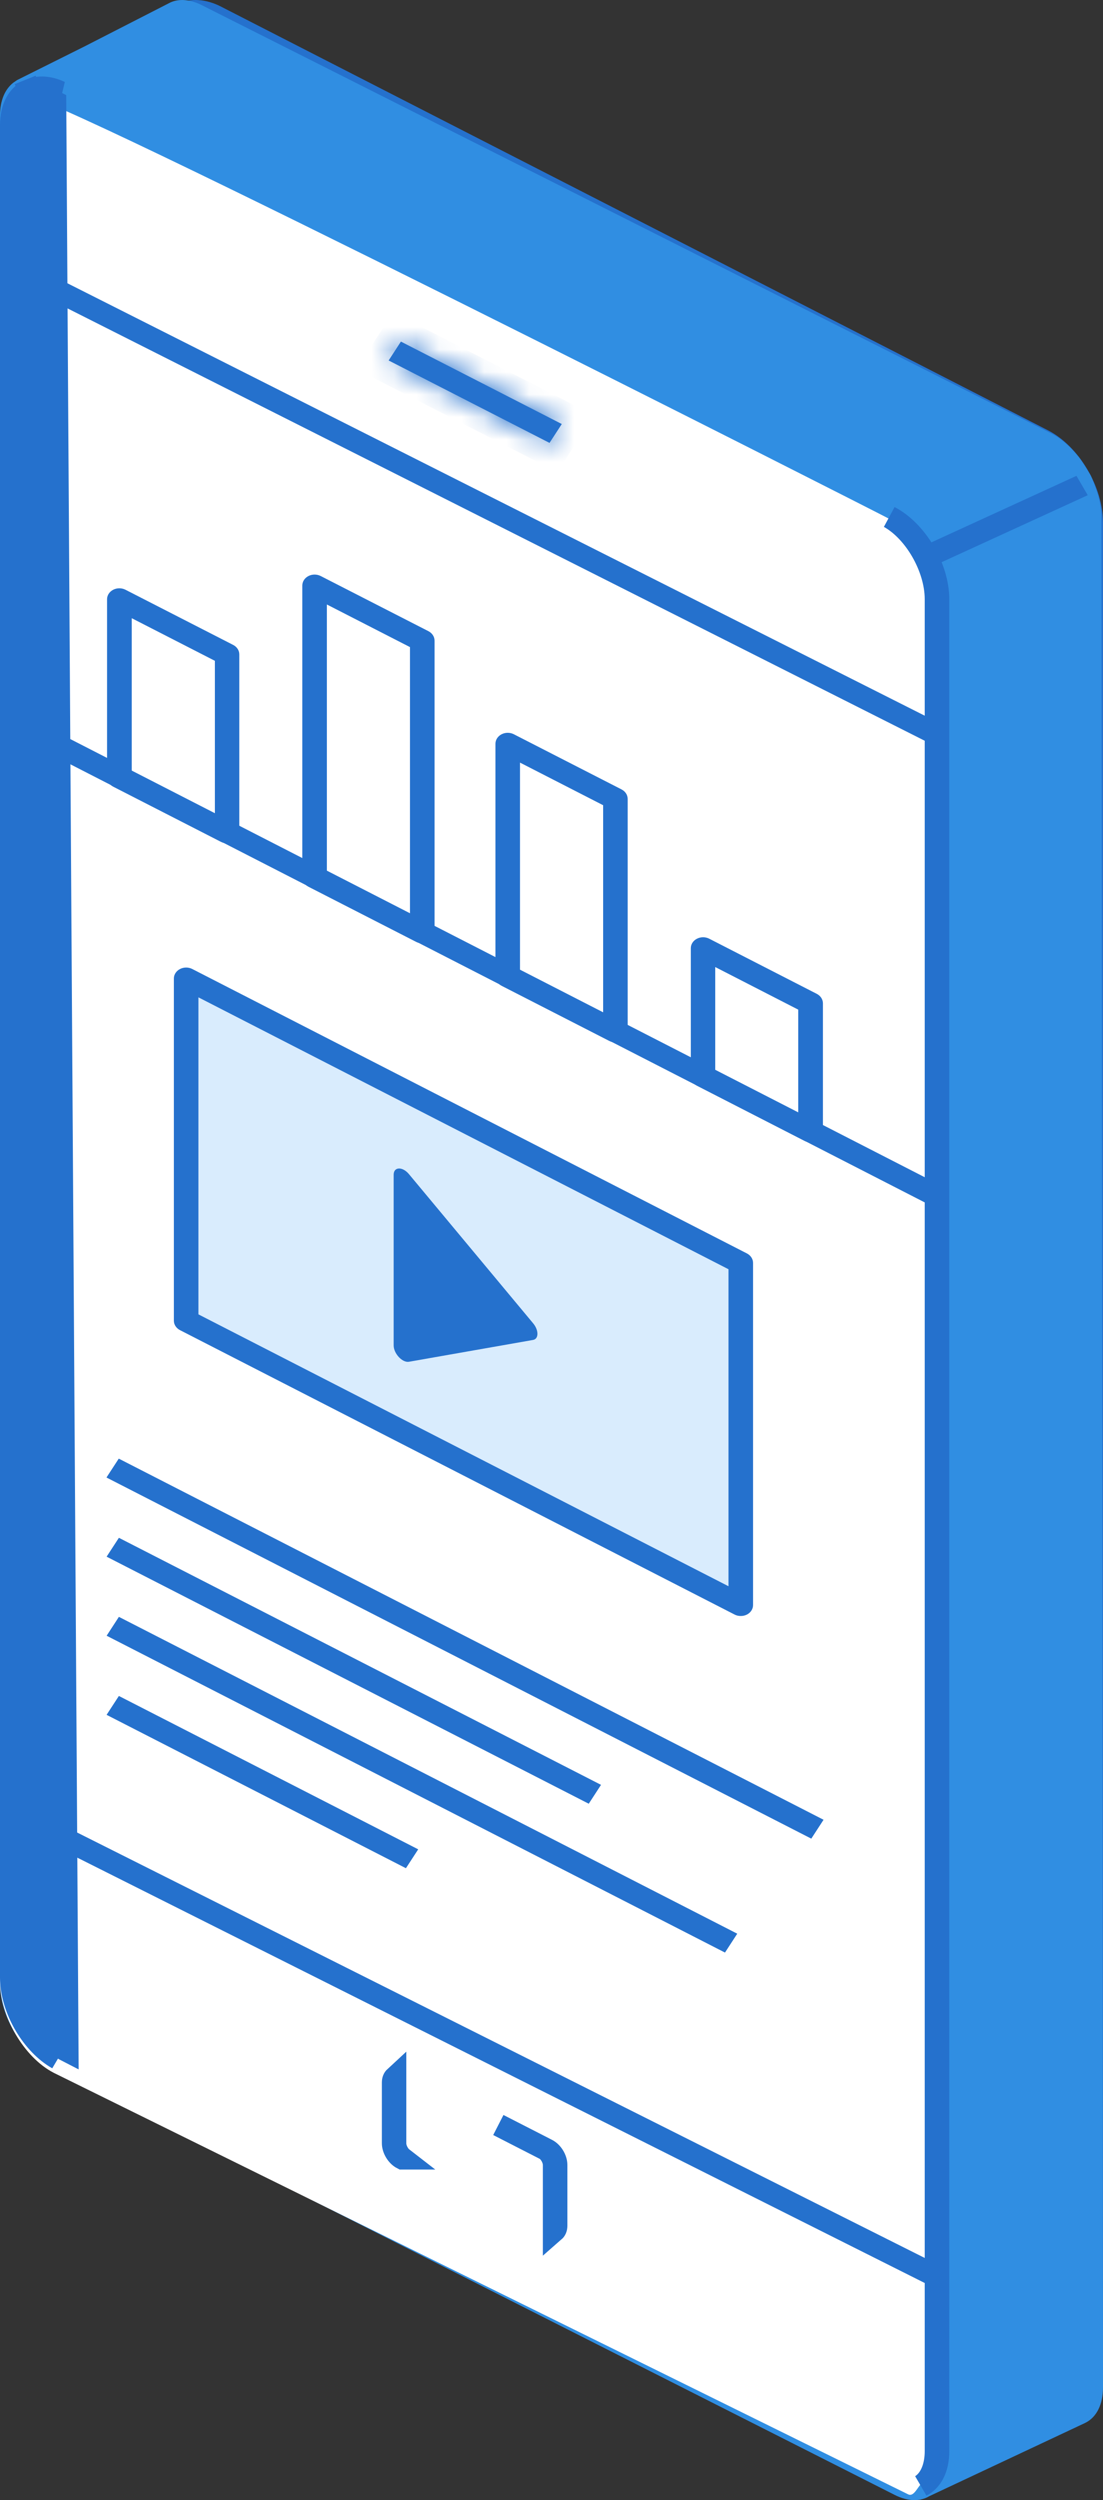
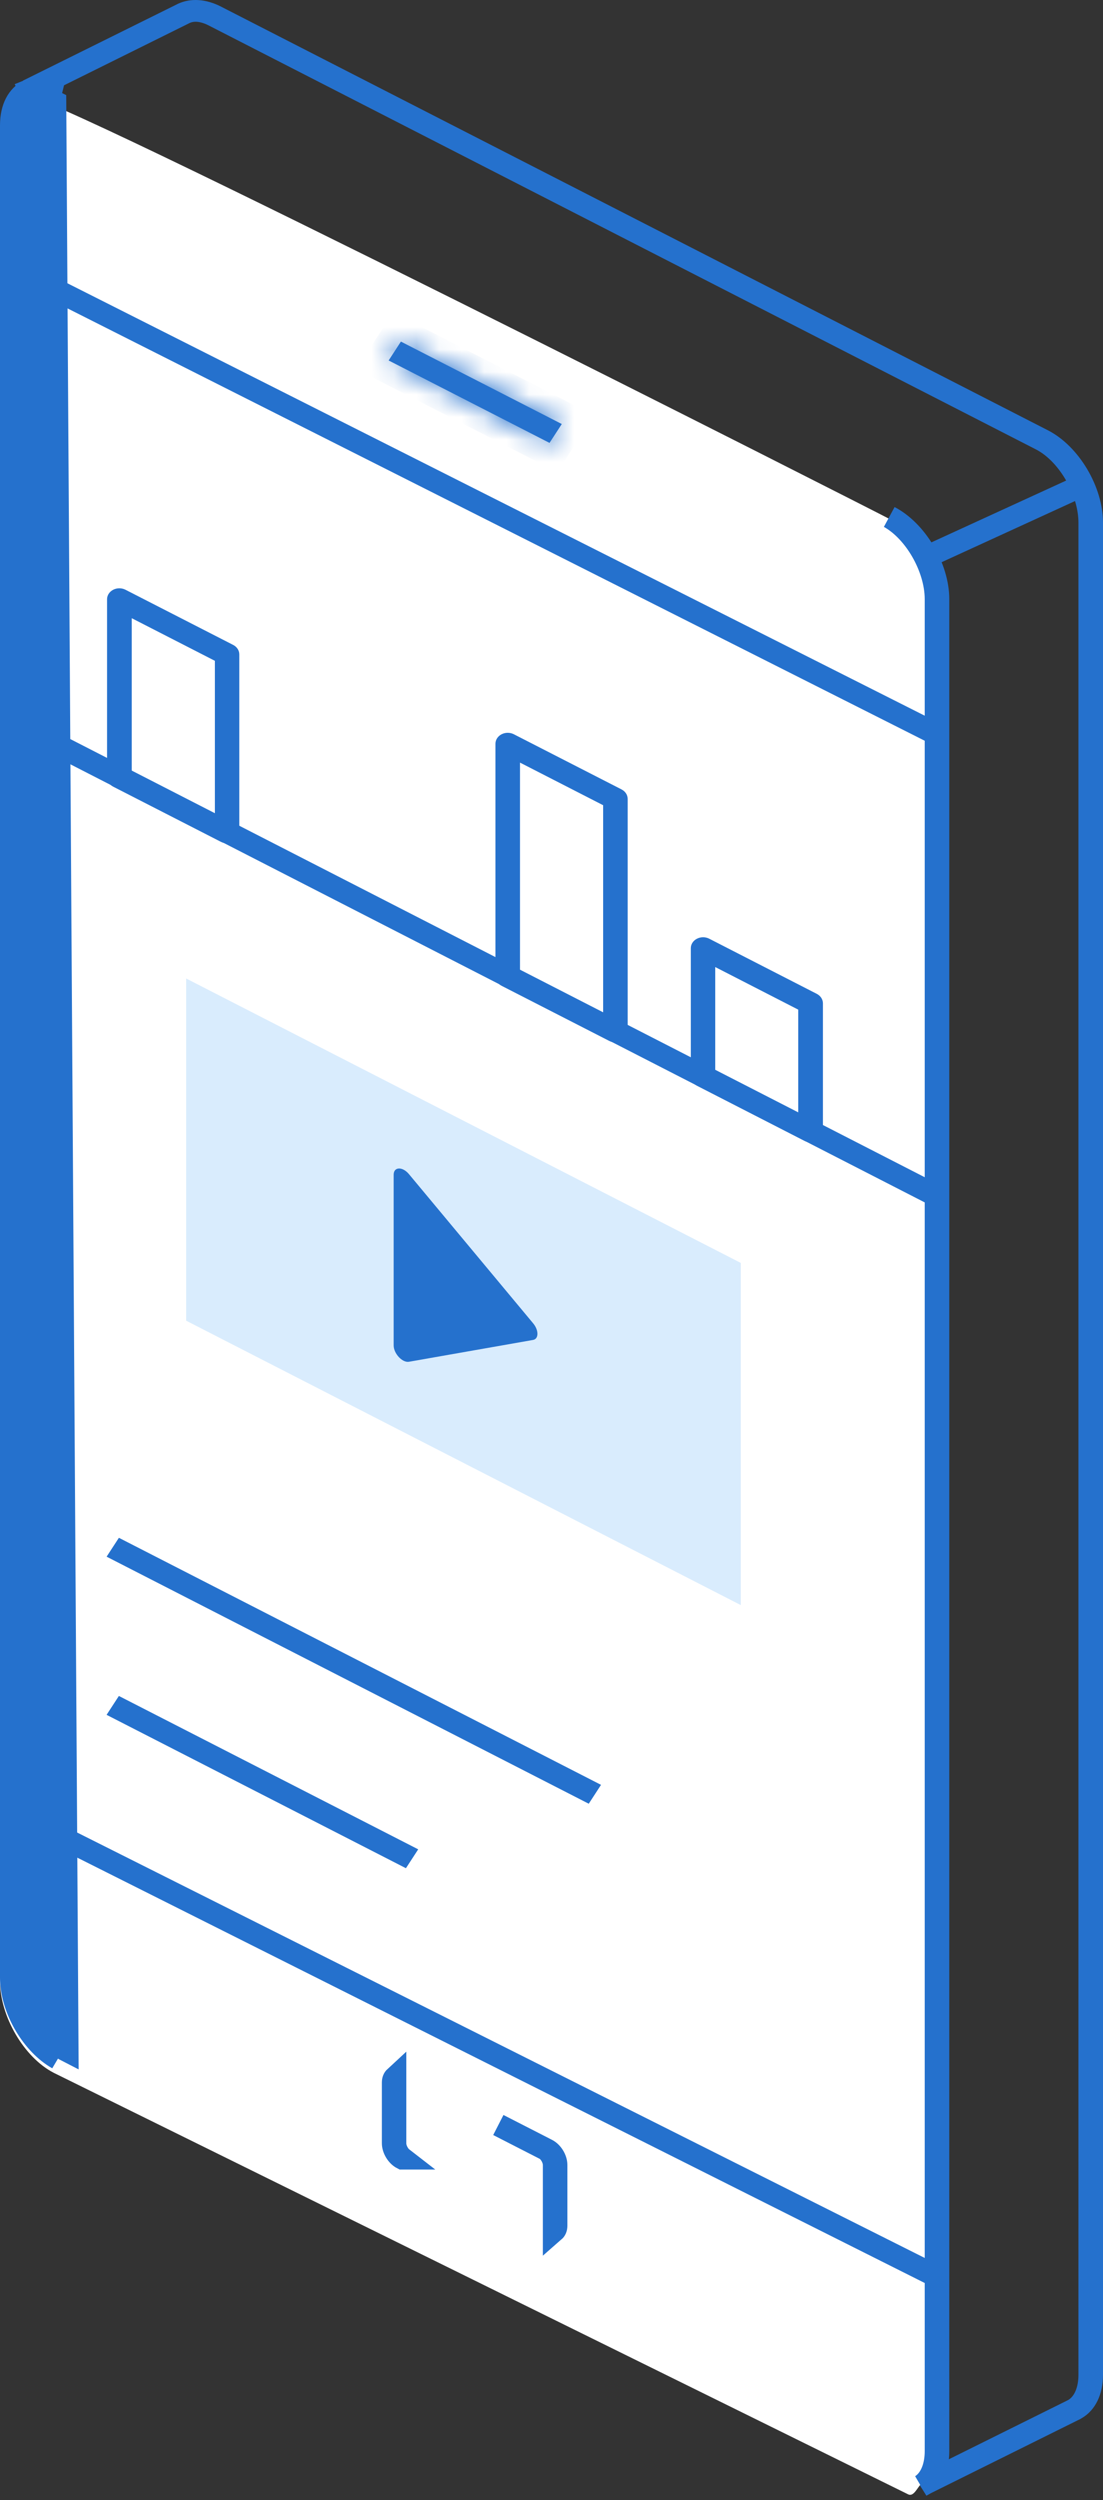
<svg xmlns="http://www.w3.org/2000/svg" width="49" height="111" viewBox="0 0 49 111" fill="none">
  <rect x="0" y="0" width="49" height="111" fill="#333333" stroke="none" />
  <g clip-path="url(#clip0_1480_19296)">
    <path d="M41.151 110.796L40.616 109.949L47.391 106.587C47.391 106.587 47.424 106.567 47.44 106.563C47.734 106.403 47.909 105.982 47.909 105.435V23.204C47.909 21.965 47.042 20.47 46.011 19.948L9.273 1.131C9.039 1.011 8.7 0.894 8.428 1.02L1.555 4.426L1.02 3.58L7.877 0.183C7.877 0.183 7.92 0.159 7.926 0.159C8.488 -0.093 9.159 -0.044 9.819 0.294L46.556 19.106C47.925 19.807 49 21.607 49 23.204V105.435C49 106.316 48.656 107.013 48.056 107.361C48.035 107.375 48.013 107.385 47.991 107.4C47.98 107.404 47.898 107.448 47.882 107.453L41.145 110.796H41.151Z" fill="#2571CD" />
-     <path d="M48.816 22.141C48.81 22.067 48.788 22.004 48.766 21.936C48.755 21.892 48.621 21.496 48.554 21.345C48.538 21.301 48.487 21.179 48.465 21.135C48.409 21.018 48.376 20.989 48.315 20.881C48.287 20.832 48.053 20.462 47.958 20.335C47.93 20.296 47.897 20.261 47.869 20.227C47.791 20.134 47.713 20.042 47.629 19.959C47.585 19.91 47.54 19.866 47.495 19.822C47.406 19.739 47.317 19.661 47.228 19.588C47.061 19.451 46.882 19.334 46.699 19.241L8.972 0.233C8.443 -0.035 7.958 -0.064 7.573 0.107L3.789 2.044C3.789 2.044 3.762 2.059 3.75 2.064L0.763 3.553C0.697 3.597 0.641 3.636 0.585 3.675C0.223 3.963 0 4.461 0 5.125V88.082C0 89.513 0.992 91.172 2.218 91.792L39.749 110.771C40.05 110.922 40.335 110.995 40.596 111C40.691 111 40.78 110.995 40.87 110.98C40.881 110.98 40.897 110.976 40.909 110.971C41.042 110.941 41.165 110.897 41.276 110.829L48.186 107.583L48.253 107.549C48.71 107.305 49 106.763 49 105.992L48.928 22.931C48.928 22.668 48.883 22.399 48.822 22.131L48.816 22.141Z" fill="#308EE2" />
    <path d="M41.715 26.188C41.709 26.107 41.685 26.038 41.661 25.962C41.65 25.914 41.506 25.48 41.434 25.314C41.416 25.265 41.362 25.131 41.338 25.083C41.278 24.954 41.242 24.922 41.176 24.804C41.146 24.751 40.895 24.343 40.793 24.204C40.763 24.161 40.727 24.123 40.697 24.086C40.613 23.984 40.529 23.882 40.44 23.791C40.392 23.737 40.344 23.689 40.296 23.641C40.2 23.55 40.104 23.464 40.008 23.383C39.829 23.233 39.637 23.105 39.439 23.003C39.451 22.992 1.195 3.564 1.195 4.293L0 87.951C0 89.523 1.066 91.346 2.384 92.027L40.336 110.74C40.659 110.906 40.817 110.182 41.099 110.188C41.2 110.188 41.296 110.182 41.392 110.166C41.404 110.166 41.422 110.161 41.434 110.156C41.578 110.123 41.709 110.075 41.829 110V27.056C41.829 26.767 41.781 26.472 41.715 26.177V26.188Z" fill="white" />
    <path d="M1.571 4.428L1.347 3.994C1.711 3.846 2.167 3.857 2.668 4.092L1.252 4.037C1.282 4.022 1.313 4.008 1.345 3.995L1.571 4.428ZM1.571 4.428C1.271 4.583 1.091 5.009 1.091 5.565V87.797C1.091 89.036 1.958 90.531 2.989 91.058L2.444 4.53C2.198 4.404 1.849 4.283 1.571 4.428ZM40.949 24.454C40.592 23.841 40.093 23.283 39.511 22.956C40.09 23.256 40.632 23.803 41.033 24.474C41.435 25.149 41.671 25.91 41.671 26.602V108.834C41.671 109.626 41.361 110.135 40.929 110.357C41.408 110.043 41.58 109.41 41.58 108.834V26.602C41.58 25.875 41.328 25.106 40.949 24.454ZM1.221 89.946C1.559 90.527 2.025 91.059 2.568 91.394C2.024 91.085 1.517 90.561 1.138 89.925C0.735 89.251 0.5 88.489 0.5 87.797V5.565C0.5 4.774 0.809 4.264 1.241 4.043C0.762 4.356 0.591 4.989 0.591 5.565V87.797C0.591 88.524 0.842 89.294 1.221 89.946Z" fill="#2571CD" stroke="#2571CD" />
    <mask id="path-5-inside-1_1480_19296" fill="white">
      <path d="M17.81 15.166L17.265 16.004L24.412 19.664L24.957 18.826L17.81 15.166Z" />
    </mask>
    <path d="M17.81 15.166L17.265 16.004L24.412 19.664L24.957 18.826L17.81 15.166Z" fill="#2571CD" />
    <path d="M17.265 16.004L16.375 15.548L15.829 16.386L16.719 16.842L17.265 16.004ZM17.81 15.166L18.356 14.328L17.466 13.872L16.92 14.71L17.81 15.166ZM24.957 18.826L25.848 19.282L26.393 18.444L25.503 17.988L24.957 18.826ZM24.412 19.664L23.866 20.502L24.756 20.958L25.302 20.12L24.412 19.664ZM18.155 16.46L18.7 15.622L16.92 14.71L16.375 15.548L18.155 16.46ZM17.265 16.004L24.412 19.664L25.503 17.988L18.356 14.328L17.265 16.004ZM24.067 18.37L23.522 19.208L25.302 20.12L25.848 19.282L24.067 18.37ZM24.957 18.826L17.81 15.166L16.719 16.842L23.866 20.502L24.957 18.826Z" fill="#2571CD" mask="url(#path-5-inside-1_1480_19296)" />
    <path d="M17.762 95.713C17.784 95.739 17.821 95.782 17.874 95.823L17.873 95.823C17.645 95.706 17.464 95.41 17.464 95.151V92.461C17.464 92.35 17.499 92.277 17.55 92.23V92.814V95.156C17.55 95.332 17.617 95.482 17.666 95.57C17.693 95.62 17.726 95.669 17.762 95.713ZM24.202 95.402L22.138 94.346L24.297 95.451L24.297 95.451C24.526 95.568 24.706 95.864 24.706 96.123V98.813C24.706 98.928 24.67 99.002 24.616 99.049V98.47V96.128C24.616 95.951 24.549 95.801 24.5 95.714C24.472 95.664 24.439 95.615 24.403 95.57C24.374 95.535 24.315 95.468 24.228 95.417L24.215 95.409L24.202 95.402Z" fill="#2571CD" stroke="#2571CD" />
    <path d="M0.816 31.631L0.27 32.469L41.346 53.521L41.892 52.683L0.816 31.631Z" fill="#2571CD" />
    <path d="M10.086 37.438C9.993 37.438 9.895 37.419 9.813 37.375L5.029 34.927C4.86 34.84 4.756 34.681 4.756 34.506V26.605C4.756 26.431 4.86 26.271 5.029 26.184C5.198 26.097 5.405 26.097 5.575 26.184L10.358 28.633C10.527 28.72 10.631 28.879 10.631 29.054V36.955C10.631 37.129 10.527 37.288 10.358 37.375C10.277 37.419 10.178 37.438 10.086 37.438ZM5.853 34.23L9.546 36.122V29.339L5.853 27.447V34.23Z" fill="#2571CD" />
-     <path d="M18.759 41.88C18.666 41.88 18.568 41.861 18.486 41.817L13.702 39.369C13.533 39.282 13.43 39.122 13.43 38.948V25.996C13.43 25.822 13.533 25.662 13.702 25.575C13.871 25.488 14.079 25.488 14.248 25.575L19.032 28.023C19.201 28.11 19.305 28.27 19.305 28.444V41.396C19.305 41.571 19.201 41.73 19.032 41.817C18.95 41.861 18.852 41.88 18.759 41.88ZM14.521 38.672L18.213 40.564V28.73L14.521 26.838V38.672Z" fill="#2571CD" />
    <path d="M27.339 46.278C27.246 46.278 27.148 46.259 27.066 46.215L22.282 43.767C22.113 43.68 22.01 43.52 22.01 43.346V33.021C22.01 32.847 22.113 32.688 22.282 32.6C22.452 32.513 22.659 32.513 22.828 32.6L27.612 35.049C27.781 35.136 27.884 35.295 27.884 35.47V45.794C27.884 45.969 27.781 46.128 27.612 46.215C27.53 46.259 27.432 46.278 27.339 46.278ZM23.101 43.066L26.794 44.958V35.75L23.101 33.858V43.066Z" fill="#2571CD" />
    <path d="M36.012 50.715C35.92 50.715 35.821 50.695 35.74 50.652L30.961 48.203C30.792 48.116 30.689 47.957 30.689 47.783V42.098C30.689 41.923 30.792 41.764 30.961 41.677C31.13 41.59 31.338 41.59 31.507 41.677L36.285 44.125C36.454 44.212 36.558 44.372 36.558 44.546V50.231C36.558 50.405 36.454 50.565 36.285 50.652C36.203 50.695 36.105 50.715 36.012 50.715ZM31.774 47.507L35.461 49.399V44.826L31.774 42.935V47.507Z" fill="#2571CD" />
    <path fill-rule="evenodd" clip-rule="evenodd" d="M32.909 71.263L8.27 58.636V43.443L32.909 56.071V71.263Z" fill="#D9ECFD" />
-     <path d="M32.909 71.747C32.816 71.747 32.718 71.728 32.636 71.684L7.997 59.056C7.828 58.969 7.724 58.81 7.724 58.636V43.443C7.724 43.269 7.828 43.109 7.997 43.022C8.166 42.935 8.373 42.935 8.542 43.022L33.181 55.65C33.35 55.737 33.454 55.897 33.454 56.071V71.263C33.454 71.438 33.35 71.597 33.181 71.684C33.094 71.728 33.001 71.747 32.909 71.747ZM8.815 58.355L32.363 70.426V56.352L8.815 44.28V58.355Z" fill="#2571CD" />
-     <path d="M5.276 64.76L4.73 65.598L36.041 81.632L36.586 80.794L5.276 64.76Z" fill="#2571CD" />
    <path d="M5.282 68.275L4.736 69.113L26.155 80.082L26.7 79.244L5.282 68.275Z" fill="#2571CD" />
-     <path d="M5.282 71.785L4.737 72.623L32.207 86.69L32.752 85.852L5.282 71.785Z" fill="#2571CD" />
    <path d="M5.281 75.297L4.735 76.135L18.033 82.945L18.579 82.107L5.281 75.297Z" fill="#2571CD" />
    <path d="M18.17 52.132L23.679 58.746C23.941 59.056 23.941 59.447 23.679 59.491L18.17 60.459C17.875 60.512 17.488 60.096 17.488 59.733V52.156C17.488 51.798 17.881 51.783 18.17 52.132Z" fill="#2571CD" />
    <path d="M47.821 21.126L40.886 24.305L41.387 25.164L48.322 21.986L47.821 21.126Z" fill="#2571CD" />
    <path d="M0.813 11.477L0.274 12.318L41.358 33.028L41.897 32.187L0.813 11.477Z" fill="#2571CD" />
    <path d="M0.811 80.048L0.274 80.891L41.354 101.498L41.891 100.655L0.811 80.048Z" fill="#2571CD" />
  </g>
  <defs>
    <clipPath id="clip0_1480_19296">
      <rect width="49" height="111" fill="white" />
    </clipPath>
  </defs>
</svg>